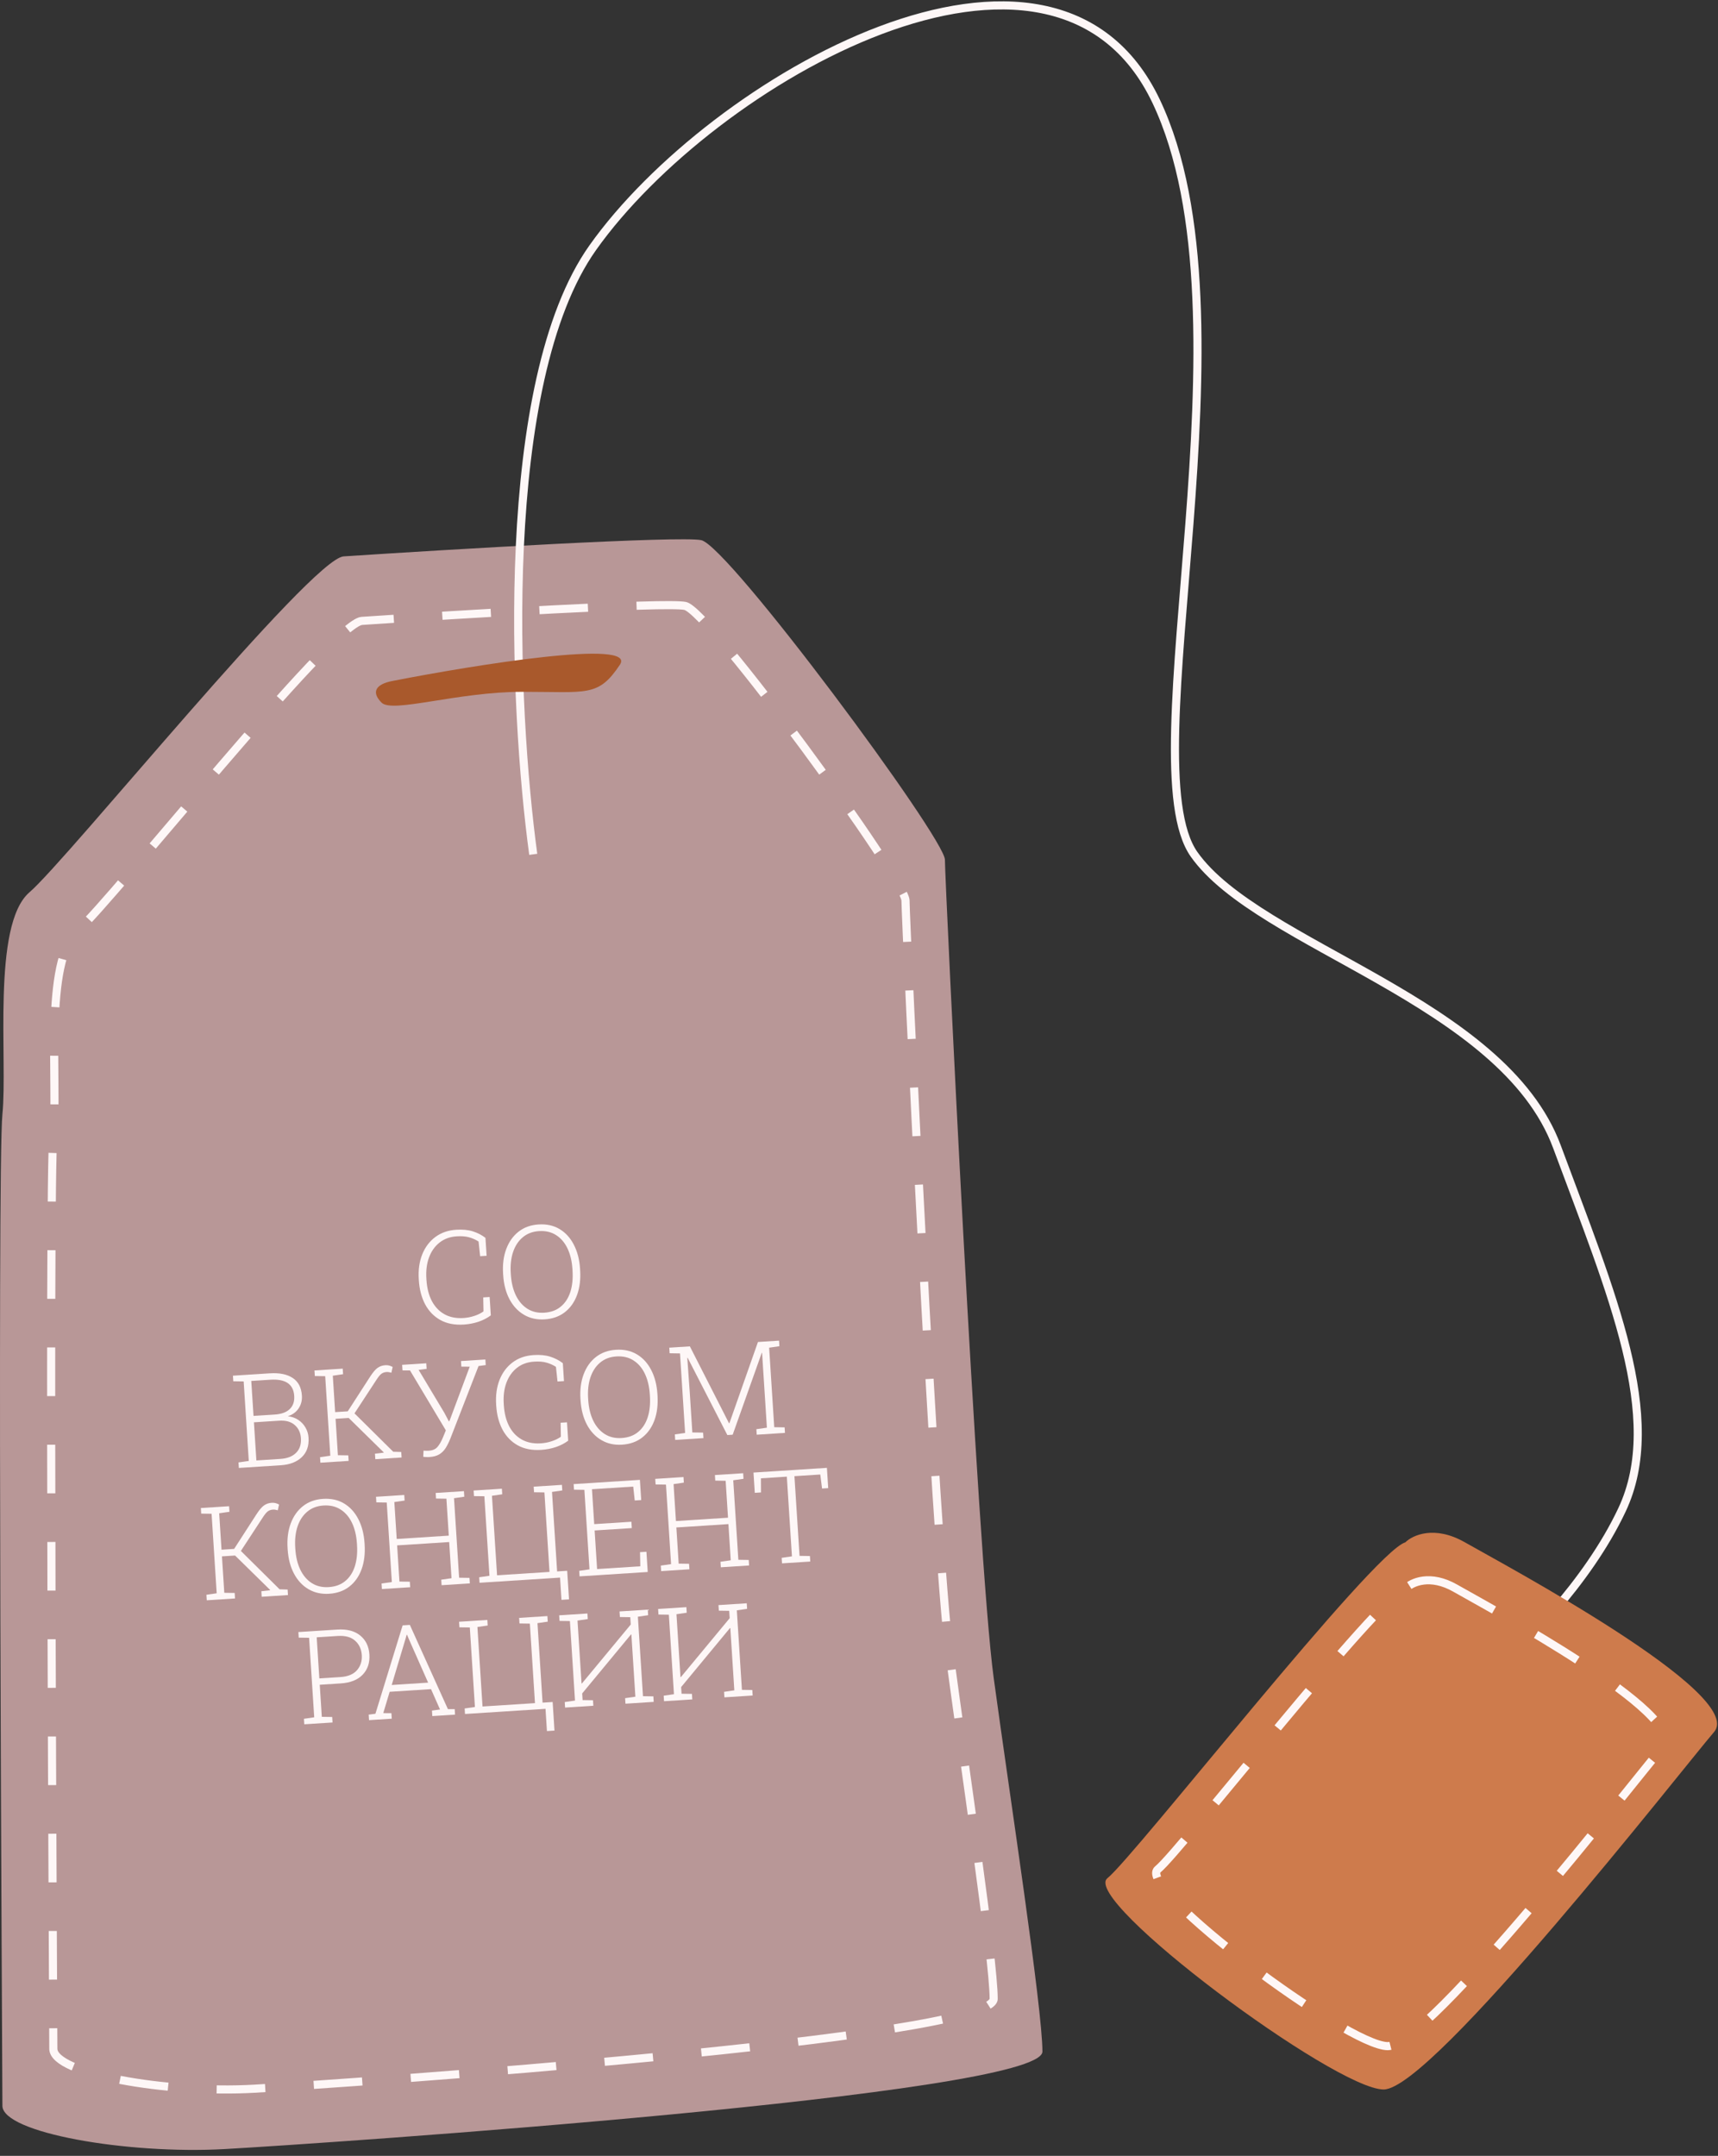
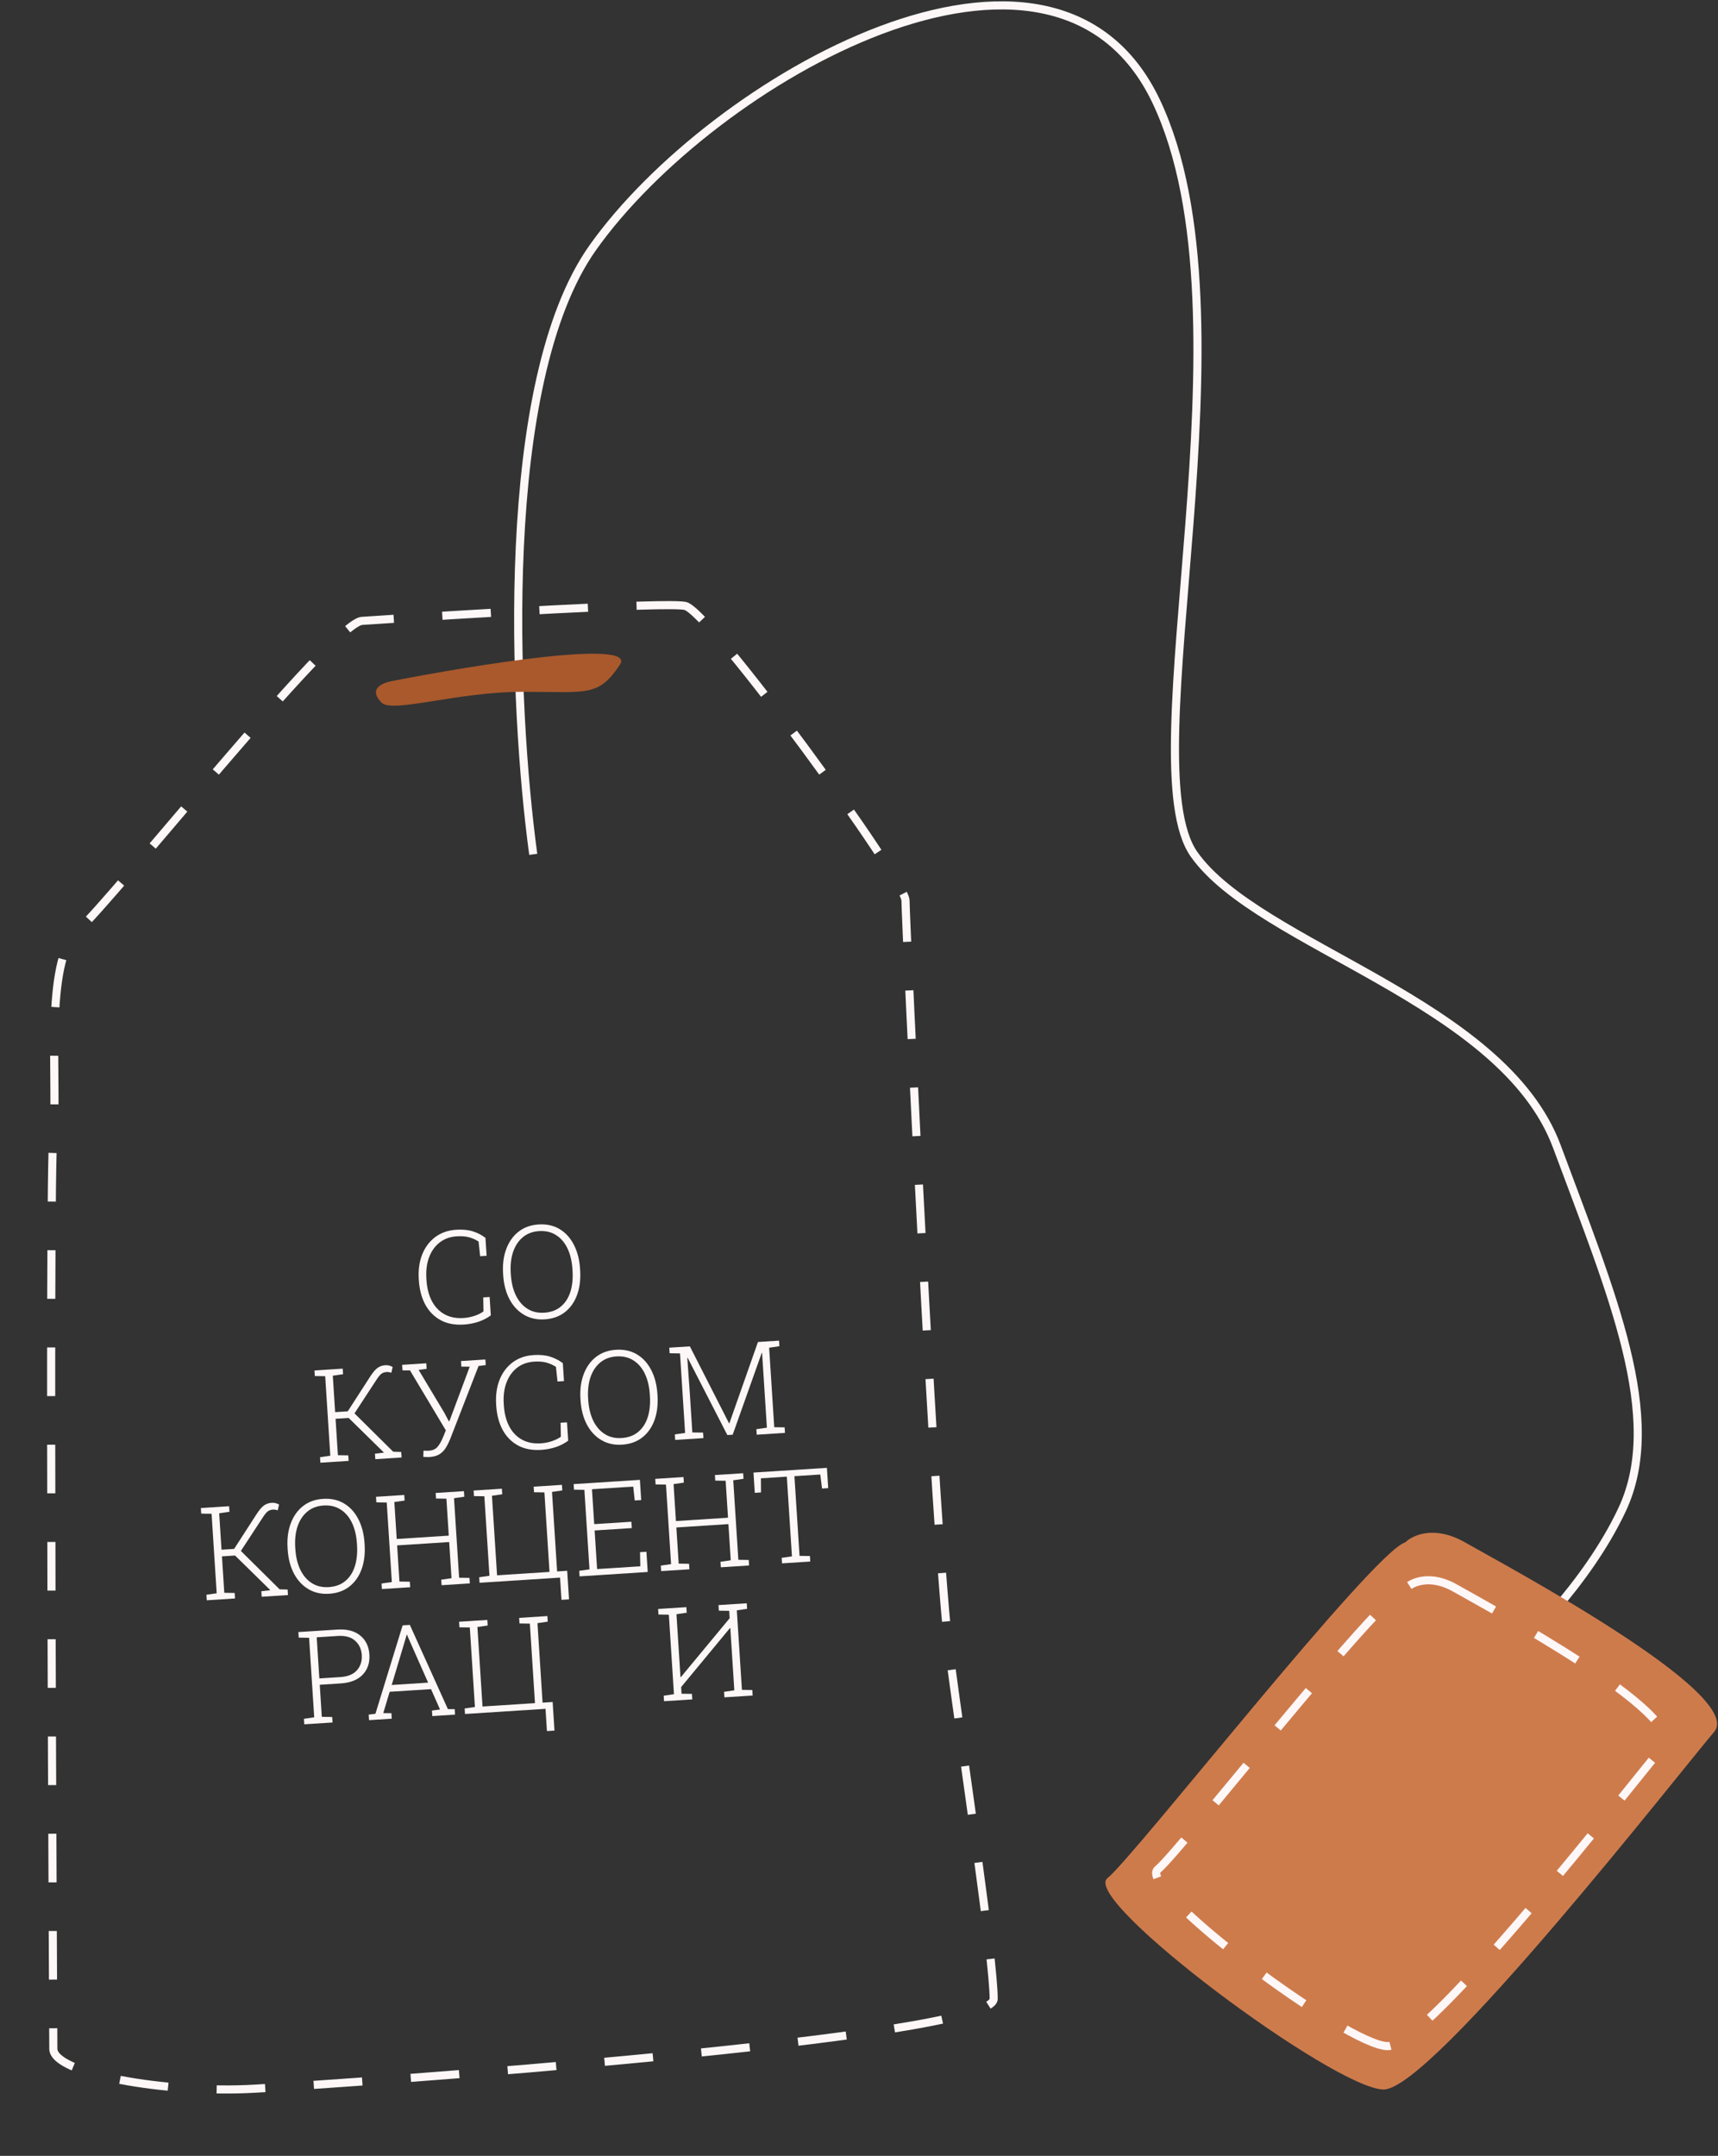
<svg xmlns="http://www.w3.org/2000/svg" width="212" height="266" viewBox="0 0 212 266" fill="none">
  <rect x="0" y="0" width="212" height="266" fill="#333333" stroke="none" />
-   <path d="M86.523 66.644C83.849 66.109 55.999 67.757 42.407 68.649C38.397 68.907 8.318 106.08 3.639 110.091C-1.04 114.101 0.965 130.812 0.297 137.496C-0.371 144.18 0.297 256.474 0.297 259.817C0.297 263.159 15.671 265.832 27.702 265.164C39.734 264.496 128.634 258.48 128.634 253.132C128.634 247.785 124.623 221.717 122.618 207.011C120.612 192.306 116.602 108.754 116.602 106.08C116.602 103.407 89.865 67.312 86.523 66.644Z" fill="#B89797" />
  <path d="M84.543 74.761C82.126 74.268 56.944 75.787 44.656 76.609C41.03 76.847 13.834 111.105 9.603 114.802C5.373 118.498 7.186 133.898 6.581 140.058C5.977 146.218 6.581 249.708 6.581 252.788C6.581 255.868 20.482 258.332 31.36 257.716C42.238 257.1 122.618 251.556 122.618 246.628C122.618 241.7 118.992 217.676 117.178 204.123C115.365 190.571 111.739 113.57 111.739 111.105C111.739 108.641 87.565 75.377 84.543 74.761Z" stroke="#FEF7F7" stroke-dasharray="6 6" />
  <path d="M65.802 105.412C63.351 87.364 61.391 47.126 73.155 30.549C87.86 9.828 129.97 -14.235 142.67 12.501C155.37 39.238 139.328 94.048 147.349 105.412C155.37 116.775 185.449 123.459 192.133 141.506C198.818 159.554 205.502 174.927 200.154 186.29C195.876 195.381 187.677 203.447 184.112 206.343" stroke="#FEF7F7" />
  <path d="M76.497 82.017C78.636 78.809 58.672 82.017 48.423 84.023C46.418 84.407 45.749 85.359 47.086 86.696C48.423 88.033 56.444 85.359 64.465 85.359C72.486 85.359 73.823 86.028 76.497 82.017Z" fill="#A9592C" />
  <path d="M180.77 190.301C177.027 188.162 174.309 189.41 173.418 190.301C169.407 191.447 139.997 229.069 136.655 231.743C133.313 234.417 164.728 257.811 170.744 257.811C176.76 257.811 207.507 218.375 211.518 213.696C215.528 209.017 185.449 192.975 180.77 190.301Z" fill="#CE7B4C" />
  <path d="M179.601 195.968C176.485 194.178 174.222 195.222 173.48 195.968C170.142 196.927 145.659 228.411 142.877 230.649C140.095 232.886 166.246 252.464 171.254 252.464C176.262 252.464 201.857 219.462 205.196 215.546C208.535 211.631 183.496 198.206 179.601 195.968Z" stroke="#FEF7F7" stroke-dasharray="6 6" />
  <path d="M57.232 163.43C56.106 163.502 55.142 163.315 54.339 162.87C53.541 162.424 52.916 161.781 52.465 160.941C52.018 160.096 51.759 159.111 51.687 157.985L51.677 157.836C51.604 156.706 51.743 155.692 52.094 154.796C52.45 153.899 52.985 153.182 53.698 152.644C54.417 152.101 55.285 151.797 56.301 151.731C57.088 151.681 57.77 151.747 58.346 151.93C58.923 152.112 59.443 152.38 59.905 152.732L60.047 154.944L59.25 154.996L59.055 153.187C58.695 152.954 58.307 152.78 57.891 152.665C57.475 152.545 56.963 152.505 56.353 152.544C55.524 152.597 54.819 152.855 54.236 153.316C53.658 153.772 53.227 154.383 52.941 155.149C52.66 155.91 52.551 156.781 52.614 157.761L52.624 157.925C52.69 158.941 52.913 159.811 53.294 160.535C53.675 161.253 54.194 161.796 54.851 162.162C55.513 162.527 56.292 162.681 57.188 162.624C57.662 162.593 58.12 162.504 58.56 162.355C59.001 162.207 59.368 162.023 59.663 161.806L59.631 160.081L60.42 160.03L60.566 162.297C60.121 162.629 59.612 162.892 59.039 163.086C58.47 163.274 57.868 163.389 57.232 163.43Z" fill="#FEF7F7" />
  <path d="M67.214 162.789C66.255 162.85 65.403 162.662 64.658 162.223C63.913 161.784 63.318 161.145 62.871 160.305C62.425 159.459 62.164 158.464 62.091 157.317L62.081 157.169C62.007 156.017 62.138 154.996 62.473 154.106C62.808 153.21 63.315 152.498 63.992 151.968C64.67 151.437 65.491 151.141 66.455 151.08C67.44 151.016 68.302 151.204 69.042 151.643C69.782 152.083 70.37 152.725 70.806 153.571C71.247 154.411 71.505 155.407 71.579 156.559L71.588 156.708C71.662 157.859 71.537 158.88 71.212 159.769C70.887 160.659 70.386 161.369 69.708 161.899C69.031 162.429 68.199 162.726 67.214 162.789ZM67.162 161.968C67.985 161.915 68.665 161.665 69.201 161.217C69.743 160.769 70.136 160.165 70.38 159.407C70.624 158.643 70.714 157.763 70.65 156.768L70.64 156.604C70.576 155.613 70.372 154.758 70.028 154.037C69.683 153.316 69.214 152.768 68.619 152.393C68.03 152.012 67.326 151.848 66.508 151.9C65.721 151.951 65.057 152.203 64.515 152.656C63.974 153.104 63.573 153.711 63.313 154.476C63.059 155.235 62.963 156.107 63.026 157.092L63.037 157.256C63.1 158.247 63.307 159.105 63.657 159.83C64.012 160.556 64.487 161.106 65.082 161.481C65.676 161.857 66.37 162.019 67.162 161.968Z" fill="#FEF7F7" />
-   <path d="M29.475 181.121L29.431 180.441L30.699 180.258L30.069 170.448L28.788 170.428L28.744 169.74L33.302 169.447C34.485 169.371 35.423 169.562 36.117 170.02C36.811 170.473 37.19 171.199 37.254 172.2C37.292 172.794 37.156 173.321 36.845 173.78C36.539 174.234 36.097 174.556 35.518 174.745C35.992 174.793 36.414 174.938 36.786 175.181C37.162 175.424 37.462 175.737 37.686 176.12C37.915 176.503 38.044 176.924 38.073 177.383C38.139 178.404 37.858 179.21 37.231 179.799C36.61 180.389 35.749 180.719 34.65 180.789L29.475 181.121ZM31.284 174.702L33.903 174.534C34.716 174.482 35.33 174.26 35.744 173.867C36.163 173.473 36.351 172.928 36.306 172.229C36.213 170.781 35.228 170.116 33.352 170.237L31.007 170.387L31.284 174.702ZM31.637 180.198L34.599 180.007C35.438 179.954 36.082 179.706 36.53 179.264C36.982 178.816 37.184 178.214 37.136 177.459C37.092 176.776 36.837 176.232 36.372 175.828C35.911 175.418 35.269 175.239 34.446 175.292L31.335 175.492L31.637 180.198Z" fill="#FEF7F7" />
  <path d="M39.535 180.476L39.492 179.796L40.759 179.612L40.13 169.802L38.849 169.782L38.805 169.094L42.291 168.87L42.335 169.558L41.068 169.742L41.356 174.236L42.912 174.137L45.66 169.879C46.013 169.333 46.324 168.965 46.594 168.775C46.869 168.579 47.187 168.47 47.546 168.447C47.713 168.436 47.871 168.449 48.02 168.487C48.169 168.525 48.314 168.583 48.455 168.663L48.297 169.372C48.195 169.342 48.097 169.319 48.002 169.304C47.906 169.284 47.809 169.278 47.71 169.284C47.45 169.301 47.229 169.378 47.05 169.515C46.876 169.651 46.665 169.914 46.417 170.301L43.744 174.389L48.522 179.122L49.513 179.152L49.557 179.832L46.313 180.041L46.269 179.361L47.352 179.236L47.349 179.197L43.027 174.953L41.409 175.057L41.697 179.552L42.978 179.572L43.022 180.252L39.535 180.476Z" fill="#FEF7F7" />
  <path d="M52.968 179.778C52.848 179.786 52.709 179.784 52.551 179.774C52.394 179.768 52.286 179.757 52.227 179.739L52.265 178.984C52.329 178.995 52.428 179.002 52.565 179.004C52.706 179.005 52.826 179.002 52.925 178.996C53.379 178.967 53.727 178.816 53.971 178.544C54.215 178.267 54.446 177.868 54.664 177.346L55.017 176.484L50.594 169.091L49.668 169.088L49.623 168.4L52.602 168.209L52.646 168.896L51.657 169.023L54.839 174.329L55.402 175.399L55.501 175.228L57.966 168.626L56.929 168.622L56.885 167.934L59.895 167.74L59.939 168.428L59.052 168.548L55.576 177.492C55.395 177.943 55.201 178.335 54.992 178.667C54.783 178.995 54.519 179.255 54.202 179.448C53.885 179.636 53.473 179.746 52.968 179.778Z" fill="#FEF7F7" />
  <path d="M66.78 178.892C65.654 178.964 64.69 178.777 63.887 178.332C63.089 177.886 62.465 177.243 62.013 176.403C61.566 175.558 61.307 174.573 61.234 173.447L61.225 173.299C61.152 172.168 61.291 171.154 61.642 170.258C61.998 169.361 62.533 168.644 63.246 168.106C63.965 167.563 64.832 167.259 65.849 167.194C66.636 167.143 67.317 167.209 67.894 167.392C68.471 167.575 68.991 167.842 69.453 168.195L69.595 170.407L68.798 170.458L68.603 168.649C68.243 168.416 67.855 168.242 67.439 168.128C67.023 168.008 66.511 167.967 65.901 168.006C65.072 168.06 64.367 168.317 63.784 168.778C63.206 169.234 62.775 169.845 62.489 170.612C62.208 171.373 62.099 172.243 62.162 173.223L62.172 173.387C62.238 174.403 62.461 175.273 62.842 175.997C63.223 176.716 63.742 177.258 64.399 177.624C65.061 177.99 65.84 178.144 66.736 178.086C67.21 178.056 67.668 177.966 68.108 177.818C68.549 177.669 68.916 177.486 69.211 177.268L69.179 175.543L69.968 175.493L70.114 177.759C69.669 178.091 69.16 178.354 68.587 178.548C68.018 178.736 67.416 178.851 66.78 178.892Z" fill="#FEF7F7" />
  <path d="M76.762 178.251C75.803 178.313 74.951 178.124 74.206 177.685C73.461 177.246 72.866 176.607 72.419 175.767C71.973 174.922 71.712 173.926 71.639 172.779L71.629 172.631C71.555 171.479 71.686 170.458 72.021 169.568C72.356 168.673 72.863 167.96 73.54 167.43C74.218 166.9 75.039 166.604 76.003 166.542C76.988 166.479 77.85 166.667 78.59 167.106C79.33 167.545 79.918 168.187 80.354 169.033C80.795 169.874 81.053 170.87 81.127 172.021L81.136 172.17C81.21 173.322 81.085 174.342 80.76 175.232C80.435 176.121 79.934 176.831 79.256 177.361C78.579 177.891 77.747 178.188 76.762 178.251ZM76.71 177.43C77.533 177.377 78.213 177.127 78.749 176.679C79.291 176.231 79.684 175.628 79.928 174.869C80.172 174.105 80.262 173.225 80.198 172.23L80.188 172.066C80.124 171.076 79.92 170.22 79.576 169.499C79.231 168.778 78.762 168.23 78.167 167.855C77.578 167.474 76.874 167.31 76.056 167.363C75.269 167.413 74.605 167.665 74.063 168.118C73.522 168.567 73.121 169.173 72.862 169.938C72.607 170.697 72.511 171.57 72.574 172.555L72.585 172.719C72.648 173.709 72.855 174.567 73.205 175.293C73.56 176.018 74.035 176.568 74.63 176.944C75.224 177.319 75.918 177.481 76.71 177.43Z" fill="#FEF7F7" />
  <path d="M83.318 177.665L83.274 176.985L84.542 176.802L83.912 166.992L82.632 166.972L82.588 166.284L85.128 166.121L89.96 175.607L90.007 175.604L93.531 165.582L96.134 165.415L96.178 166.102L94.911 166.286L95.54 176.096L96.821 176.116L96.865 176.796L93.378 177.02L93.335 176.34L94.634 176.154L94.041 166.922L94.002 166.917L90.412 177.022L89.755 177.064L84.858 167.535L84.812 167.554L85.115 171.781L85.433 176.745L86.761 176.762L86.804 177.442L83.318 177.665Z" fill="#FEF7F7" />
  <path d="M25.515 197.451L25.471 196.77L26.739 196.587L26.11 186.777L24.829 186.757L24.785 186.069L28.271 185.845L28.315 186.533L27.047 186.717L27.336 191.211L28.892 191.111L31.64 186.854C31.992 186.308 32.304 185.94 32.574 185.75C32.849 185.554 33.167 185.445 33.526 185.422C33.693 185.411 33.851 185.424 34 185.462C34.149 185.499 34.294 185.558 34.435 185.638L34.276 186.347C34.175 186.317 34.077 186.294 33.982 186.279C33.886 186.259 33.789 186.253 33.69 186.259C33.429 186.276 33.209 186.353 33.03 186.49C32.855 186.626 32.645 186.888 32.397 187.276L29.724 191.364L34.502 196.097L35.493 196.127L35.536 196.807L32.292 197.016L32.249 196.335L33.332 196.211L33.329 196.172L29.007 191.928L27.389 192.032L27.677 196.527L28.958 196.547L29.002 197.227L25.515 197.451Z" fill="#FEF7F7" />
  <path d="M40.62 196.646C39.661 196.707 38.809 196.519 38.064 196.08C37.319 195.641 36.724 195.002 36.277 194.162C35.831 193.317 35.57 192.321 35.497 191.174L35.487 191.026C35.413 189.874 35.544 188.853 35.879 187.963C36.214 187.068 36.721 186.355 37.398 185.825C38.076 185.294 38.897 184.998 39.861 184.937C40.846 184.873 41.708 185.061 42.448 185.501C43.188 185.94 43.776 186.582 44.212 187.428C44.653 188.268 44.911 189.264 44.985 190.416L44.994 190.565C45.068 191.716 44.943 192.737 44.618 193.626C44.293 194.516 43.792 195.226 43.114 195.756C42.437 196.286 41.605 196.583 40.62 196.646ZM40.568 195.825C41.391 195.772 42.071 195.522 42.607 195.074C43.149 194.626 43.542 194.023 43.786 193.264C44.03 192.5 44.12 191.62 44.056 190.625L44.046 190.461C43.982 189.471 43.778 188.615 43.434 187.894C43.089 187.173 42.62 186.625 42.025 186.25C41.436 185.869 40.732 185.705 39.913 185.757C39.127 185.808 38.462 186.06 37.921 186.513C37.38 186.961 36.979 187.568 36.719 188.333C36.465 189.092 36.369 189.964 36.432 190.949L36.443 191.113C36.506 192.104 36.713 192.962 37.063 193.687C37.418 194.413 37.893 194.963 38.488 195.339C39.082 195.714 39.775 195.876 40.568 195.825Z" fill="#FEF7F7" />
  <path d="M47.129 196.063L47.085 195.383L48.353 195.2L47.723 185.39L46.443 185.37L46.398 184.682L49.885 184.458L49.929 185.146L48.661 185.329L48.954 189.887L55.379 189.474L55.087 184.917L53.806 184.897L53.762 184.209L57.248 183.985L57.293 184.673L56.025 184.857L56.655 194.667L57.935 194.687L57.979 195.367L54.493 195.591L54.449 194.911L55.717 194.727L55.43 190.264L49.005 190.676L49.291 195.14L50.572 195.159L50.615 195.84L47.129 196.063Z" fill="#FEF7F7" />
  <path d="M69.286 197.396L69.11 194.652L59.175 195.29L59.131 194.61L60.399 194.427L59.769 184.616L58.489 184.597L58.444 183.909L61.931 183.685L61.975 184.373L60.707 184.556L61.337 194.366L67.809 193.951L67.18 184.141L65.899 184.121L65.855 183.433L69.341 183.209L69.385 183.897L68.118 184.081L68.748 193.891L69.99 193.811L70.217 197.336L69.286 197.396Z" fill="#FEF7F7" />
  <path d="M71.518 194.498L71.474 193.818L72.742 193.634L72.112 183.824L70.832 183.804L70.787 183.116L78.964 182.592L79.124 185.085L78.327 185.136L78.138 183.422L73.049 183.748L73.326 188.055L77.914 187.761L77.965 188.543L73.376 188.837L73.681 193.598L79.013 193.256L78.979 191.515L79.769 191.464L79.929 193.958L71.518 194.498Z" fill="#FEF7F7" />
  <path d="M81.586 193.852L81.543 193.172L82.81 192.988L82.18 183.178L80.9 183.158L80.856 182.47L84.342 182.246L84.386 182.934L83.118 183.118L83.411 187.675L89.837 187.263L89.544 182.705L88.263 182.685L88.219 181.998L91.706 181.774L91.75 182.462L90.482 182.645L91.112 192.455L92.392 192.475L92.436 193.155L88.95 193.379L88.906 192.699L90.174 192.516L89.887 188.052L83.462 188.465L83.748 192.928L85.029 192.948L85.073 193.628L81.586 193.852Z" fill="#FEF7F7" />
  <path d="M96.501 192.894L96.457 192.214L97.725 192.031L97.094 182.197L93.897 182.402L93.906 184.144L93.14 184.193L92.98 181.692L102.04 181.111L102.2 183.612L101.442 183.661L101.221 181.932L98.032 182.137L98.663 191.971L99.944 191.991L99.987 192.671L96.501 192.894Z" fill="#FEF7F7" />
  <path d="M37.549 212.753L37.505 212.073L38.773 211.89L38.143 202.079L36.863 202.06L36.819 201.372L41.618 201.064C42.817 200.987 43.761 201.232 44.452 201.8C45.142 202.363 45.519 203.145 45.583 204.145C45.648 205.151 45.374 205.977 44.761 206.623C44.149 207.27 43.243 207.631 42.044 207.708L39.457 207.874L39.711 211.83L40.992 211.849L41.035 212.529L37.549 212.753ZM39.407 207.092L41.994 206.926C42.932 206.866 43.62 206.581 44.059 206.072C44.497 205.557 44.693 204.94 44.646 204.221C44.599 203.486 44.326 202.894 43.826 202.445C43.326 201.99 42.607 201.793 41.669 201.853L39.081 202.019L39.407 207.092Z" fill="#FEF7F7" />
  <path d="M45.538 212.24L45.494 211.56L46.327 211.452L49.685 200.546L50.576 200.489L55.27 210.878L56.11 210.879L56.153 211.559L53.347 211.739L53.303 211.059L54.299 210.925L53.188 208.414L48.084 208.741L47.295 211.374L48.3 211.38L48.344 212.06L45.538 212.24ZM48.336 207.901L52.831 207.612L50.416 202.155L50.23 201.704L50.184 201.707L50.049 202.179L48.336 207.901Z" fill="#FEF7F7" />
  <path d="M67.492 213.586L67.316 210.843L57.381 211.48L57.337 210.8L58.605 210.617L57.975 200.807L56.694 200.787L56.65 200.099L60.136 199.875L60.181 200.563L58.913 200.746L59.543 210.557L66.015 210.141L65.385 200.331L64.105 200.311L64.061 199.623L67.547 199.399L67.591 200.087L66.323 200.271L66.953 210.081L68.196 210.001L68.422 213.527L67.492 213.586Z" fill="#FEF7F7" />
-   <path d="M69.731 210.688L69.688 210.008L70.955 209.824L70.326 200.014L69.045 199.994L69.001 199.306L72.487 199.082L72.531 199.77L71.264 199.954L71.761 207.7L71.809 207.713L77.833 200.443L77.775 199.536L76.495 199.516L76.45 198.828L79.937 198.604L79.981 199.292L78.713 199.476L79.343 209.286L80.624 209.306L80.667 209.986L77.181 210.21L77.137 209.529L78.405 209.346L77.913 201.678L77.865 201.665L71.841 208.943L71.893 209.764L73.174 209.784L73.218 210.464L69.731 210.688Z" fill="#FEF7F7" />
  <path d="M81.941 209.904L81.898 209.224L83.165 209.04L82.536 199.23L81.255 199.21L81.211 198.522L84.697 198.299L84.741 198.987L83.474 199.17L83.971 206.917L84.019 206.929L90.043 199.659L89.985 198.752L88.705 198.732L88.66 198.044L92.147 197.821L92.191 198.508L90.923 198.692L91.553 208.502L92.834 208.522L92.877 209.202L89.391 209.426L89.347 208.746L90.615 208.562L90.123 200.894L90.075 200.881L84.051 208.16L84.103 208.98L85.384 209L85.428 209.68L81.941 209.904Z" fill="#FEF7F7" />
</svg>